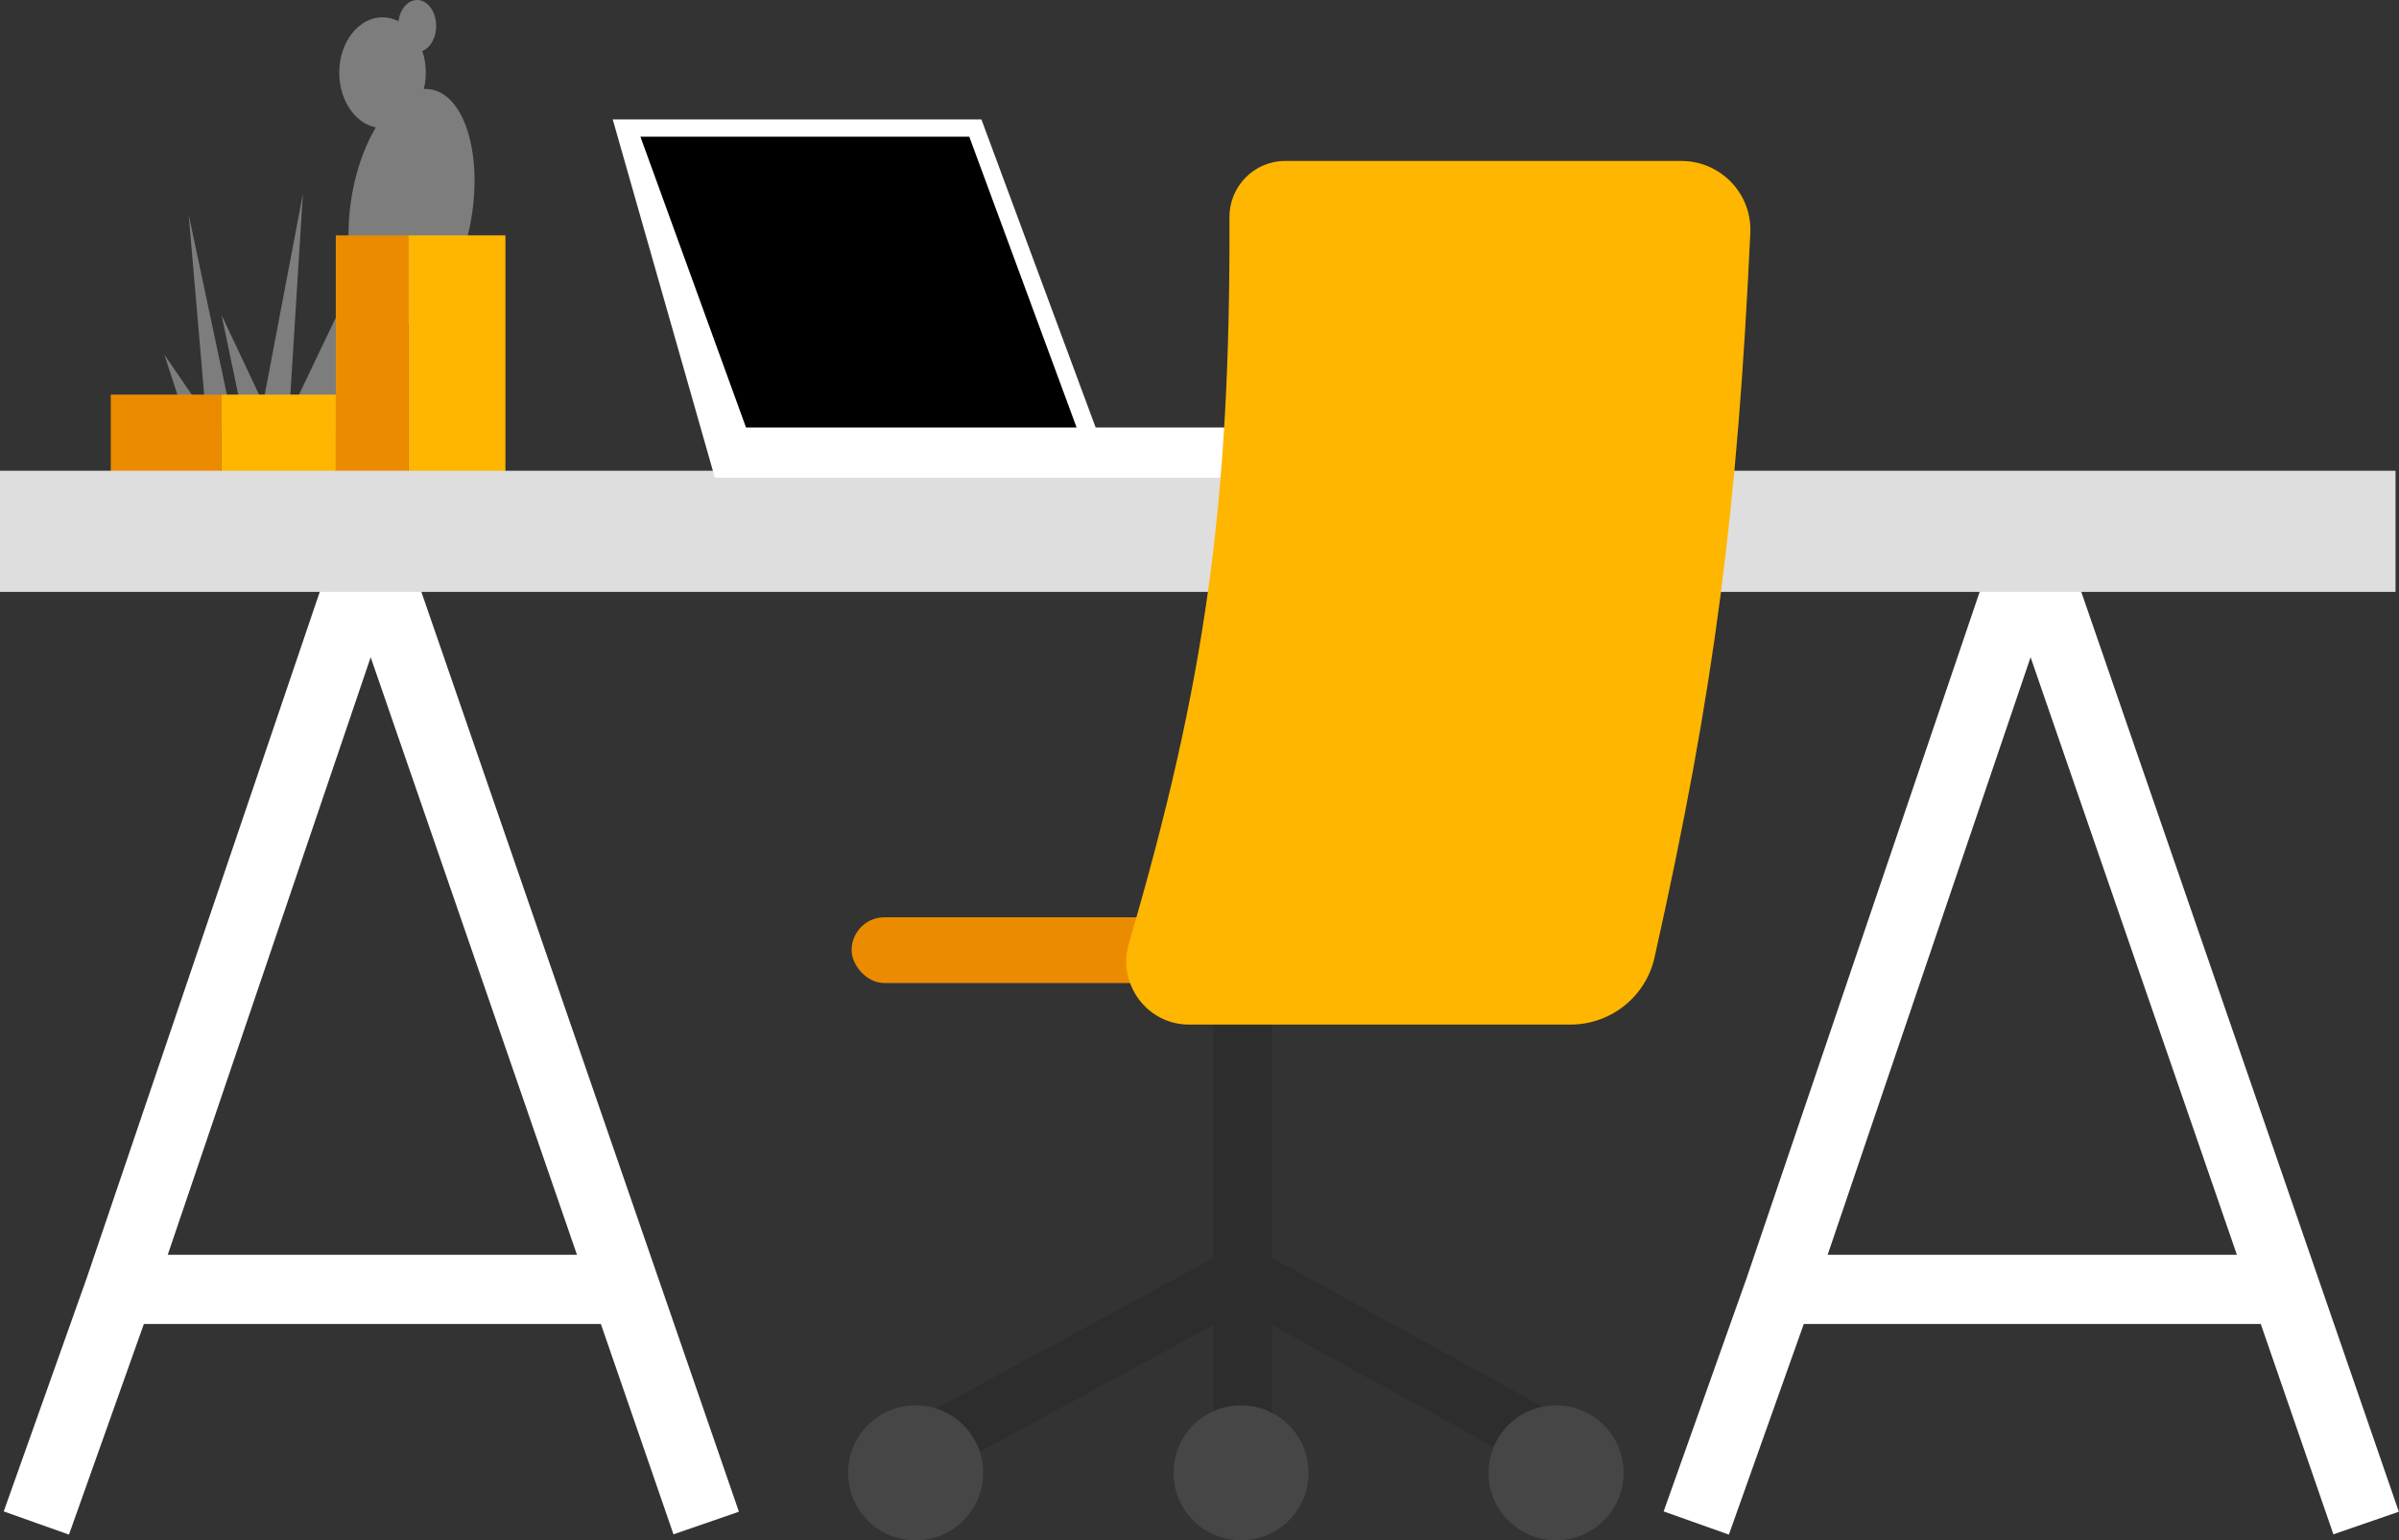
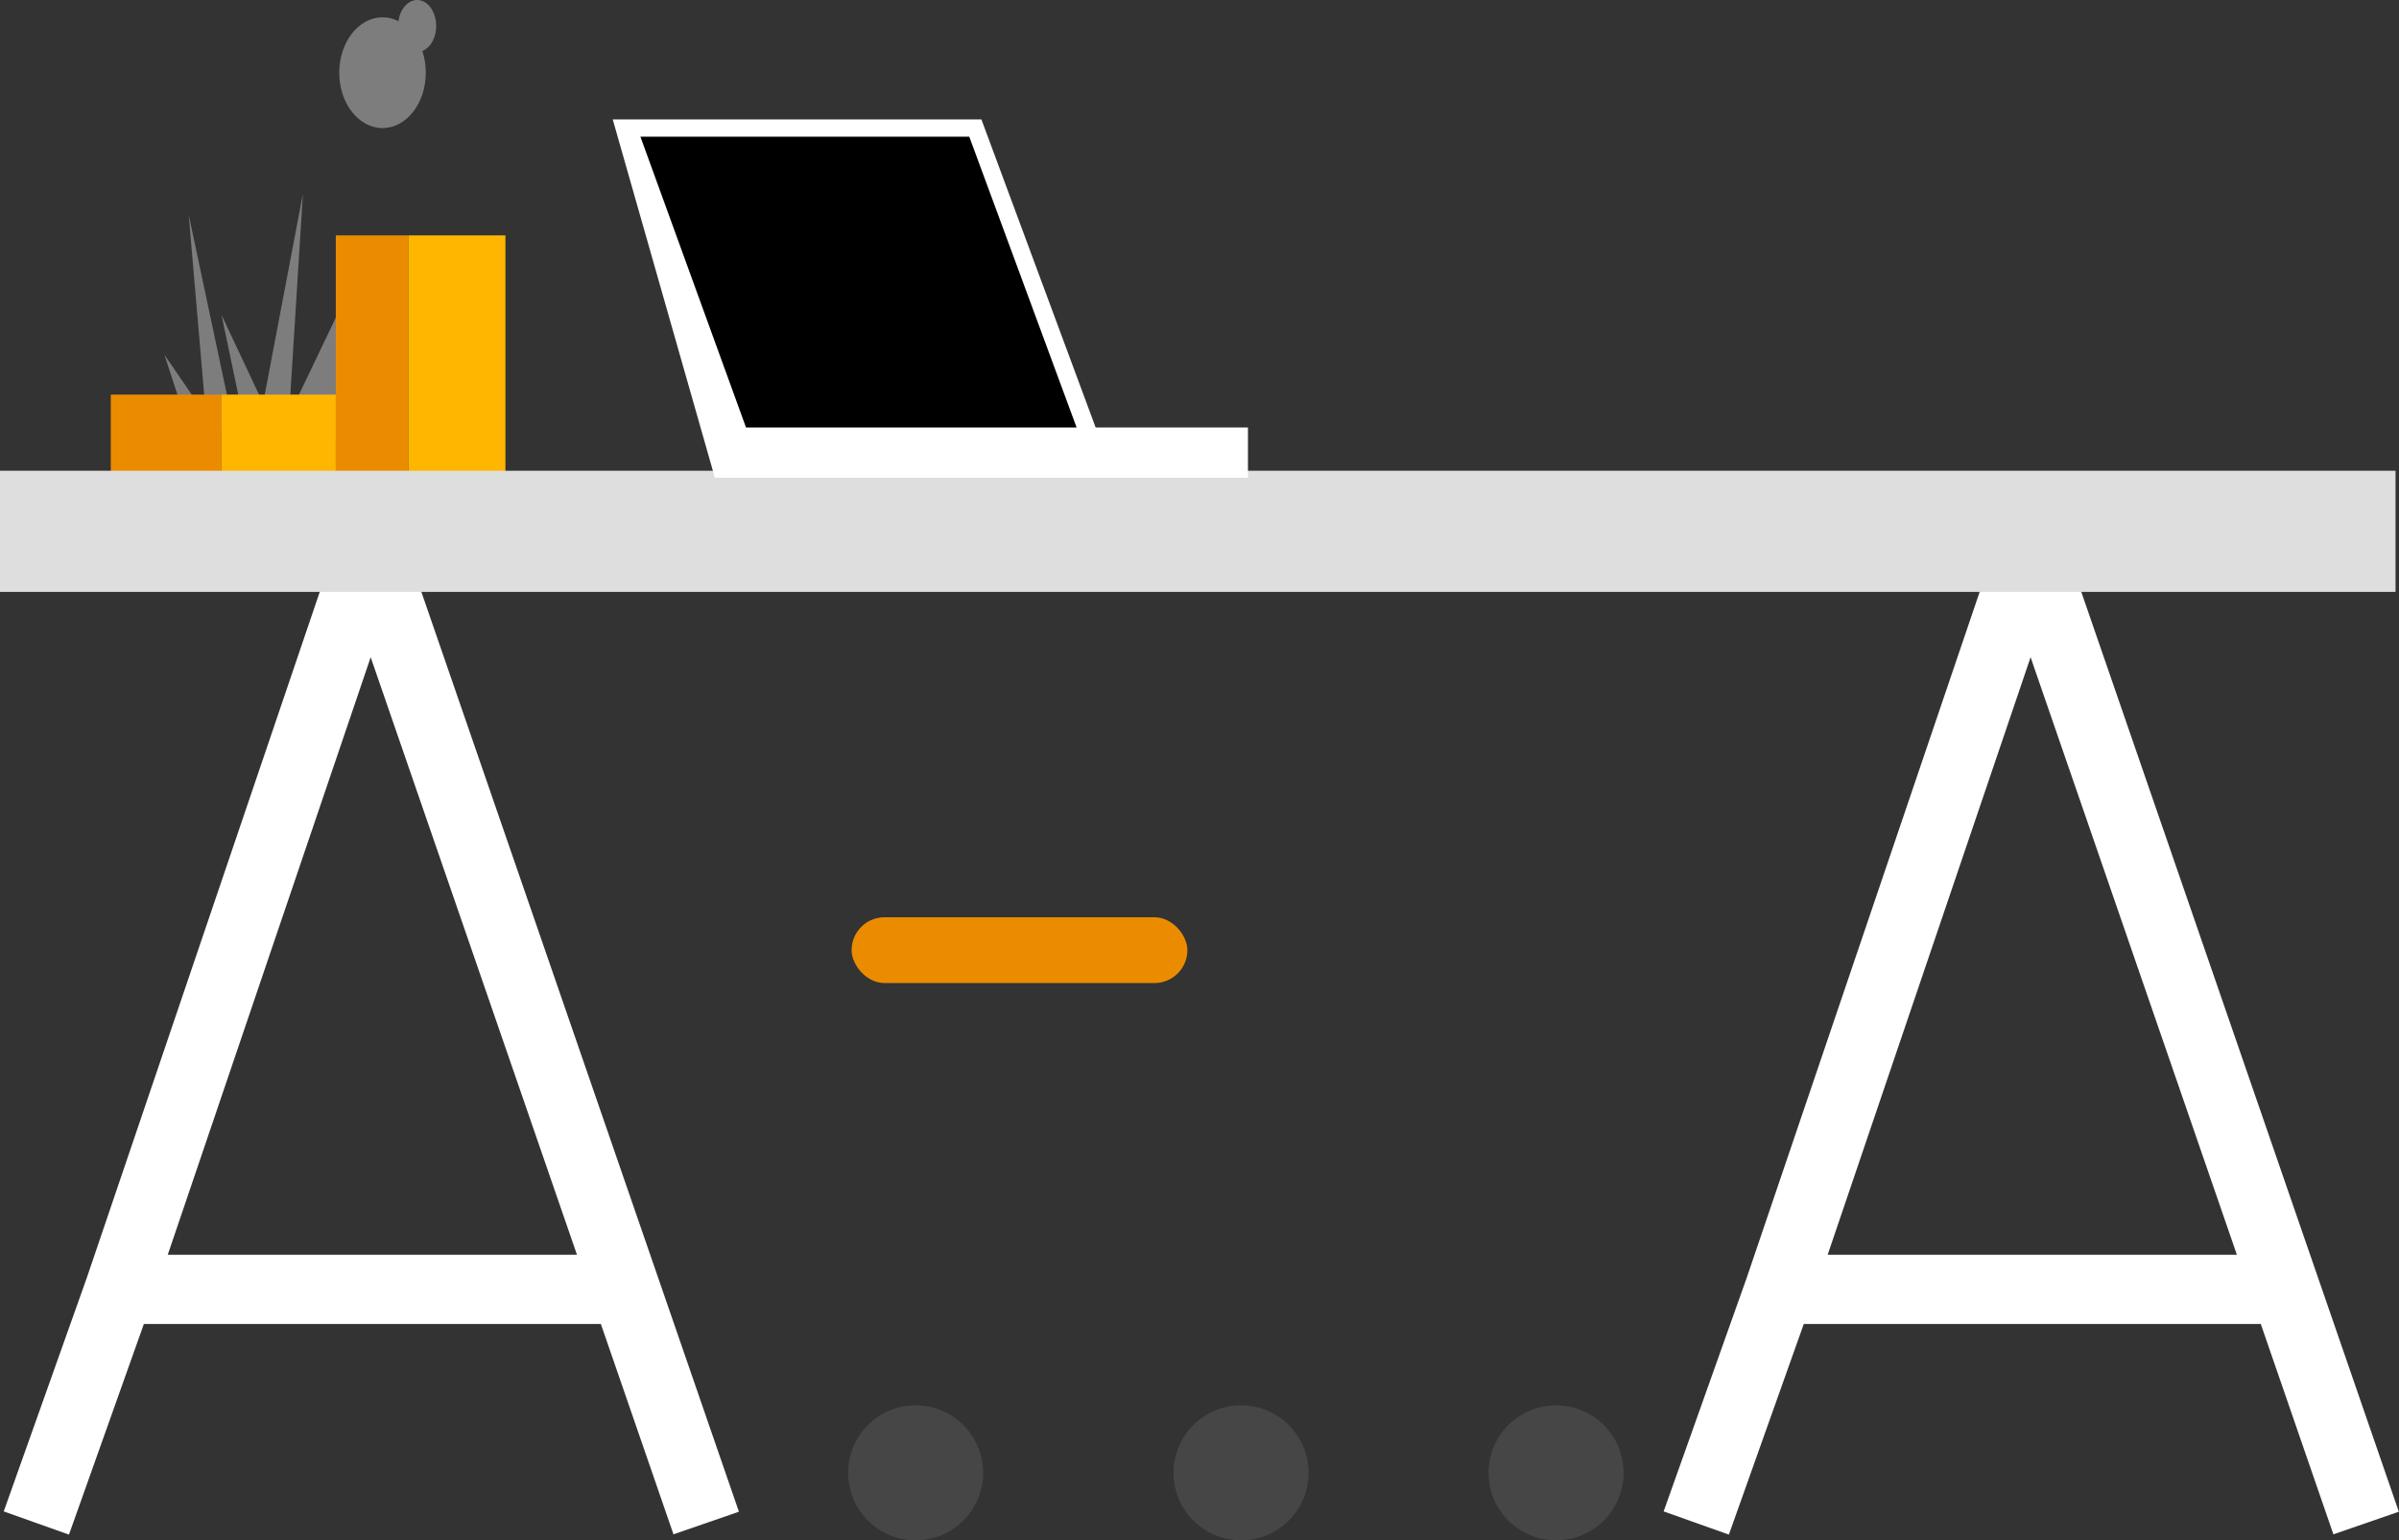
<svg xmlns="http://www.w3.org/2000/svg" viewBox="0 0 693 445">
  <rect x="0" y="0" width="693" height="445" fill="#333333" stroke="none" />
  <path fill-rule="evenodd" clip-rule="evenodd" d="m116.453 155.737-18.922.048L25.054 369.217 1.078 436.65l18.844 6.7 21.636-60.85H173.572l20.975 60.763 18.906-6.526-97-281ZM166.668 362.5H48.457l58.621-172.629 59.59 172.629Zm429.285-206.763-18.922.048-72.477 213.432-23.976 67.433 18.844 6.7 21.636-60.85h132.014l20.975 60.763 18.906-6.526-97-281ZM646.168 362.5H527.957l58.621-172.629 59.59 172.629Z" fill="#fff" />
-   <ellipse cx="118.88" cy="59.875" rx="17.562" ry="34.5" transform="rotate(9.252 118.88 59.875)" fill="#7D7D7D" />
  <ellipse cx="110.5" cy="21" rx="12.5" ry="16" fill="#7D7D7D" />
  <ellipse cx="120.5" cy="7.5" rx="5.5" ry="7.5" fill="#7D7D7D" />
  <path d="m47.5 102.5 7 21.5 45.5 2V85.5L83.5 120l4-64L76 116.5 64 91l6.5 31-4-3.5-12-56.5 5 58-12-17.5Z" fill="#7D7D7D" />
  <path fill="#EB8C00" d="M97 68h21v71H97z" />
  <path fill="#FFB600" d="M146 68h-28v71h28zm-82 46h33v25H64z" />
  <path fill="#EB8C00" d="M64 114H32v25h32z" />
-   <path fill="#DEDEDE" d="M0 136h692v35H0z" />
+   <path fill="#DEDEDE" d="M0 136h692v35H0" />
  <path d="M316.5 123.5h44V138h-154L177 34.5h106.5l33 89Z" fill="#fff" />
  <path d="m215.5 123.5-30.5-84h95l31 84h-95.5Z" />
-   <path fill-rule="evenodd" clip-rule="evenodd" d="M350.5 363.443V287.5h17v75.969l87.59 48.08-8.18 14.902-79.41-43.589V426h-17v-43.212l-80.444 43.682-8.112-14.94 88.556-48.087Z" fill="#2D2D2D" />
  <circle cx="264.5" cy="425.5" r="19.5" fill="#464646" />
  <circle cx="449.5" cy="425.5" r="19.5" fill="#464646" />
  <circle cx="358.5" cy="425.5" r="19.5" fill="#464646" />
  <rect x="246" y="265" width="97" height="19" rx="9.5" fill="#EB8C00" />
-   <path d="M485.704 46.5H371.231c-8.926 0-16.114 7.327-16.081 16.253.304 82.701-6.991 134.504-29.056 209.817-3.413 11.648 5.23 23.43 17.366 23.43h110.21c11.615 0 21.723-8.013 24.263-19.346 17.493-78.059 23.968-129.831 27.68-209.353.529-11.339-8.557-20.801-19.909-20.801Z" fill="#FFB600" />
</svg>